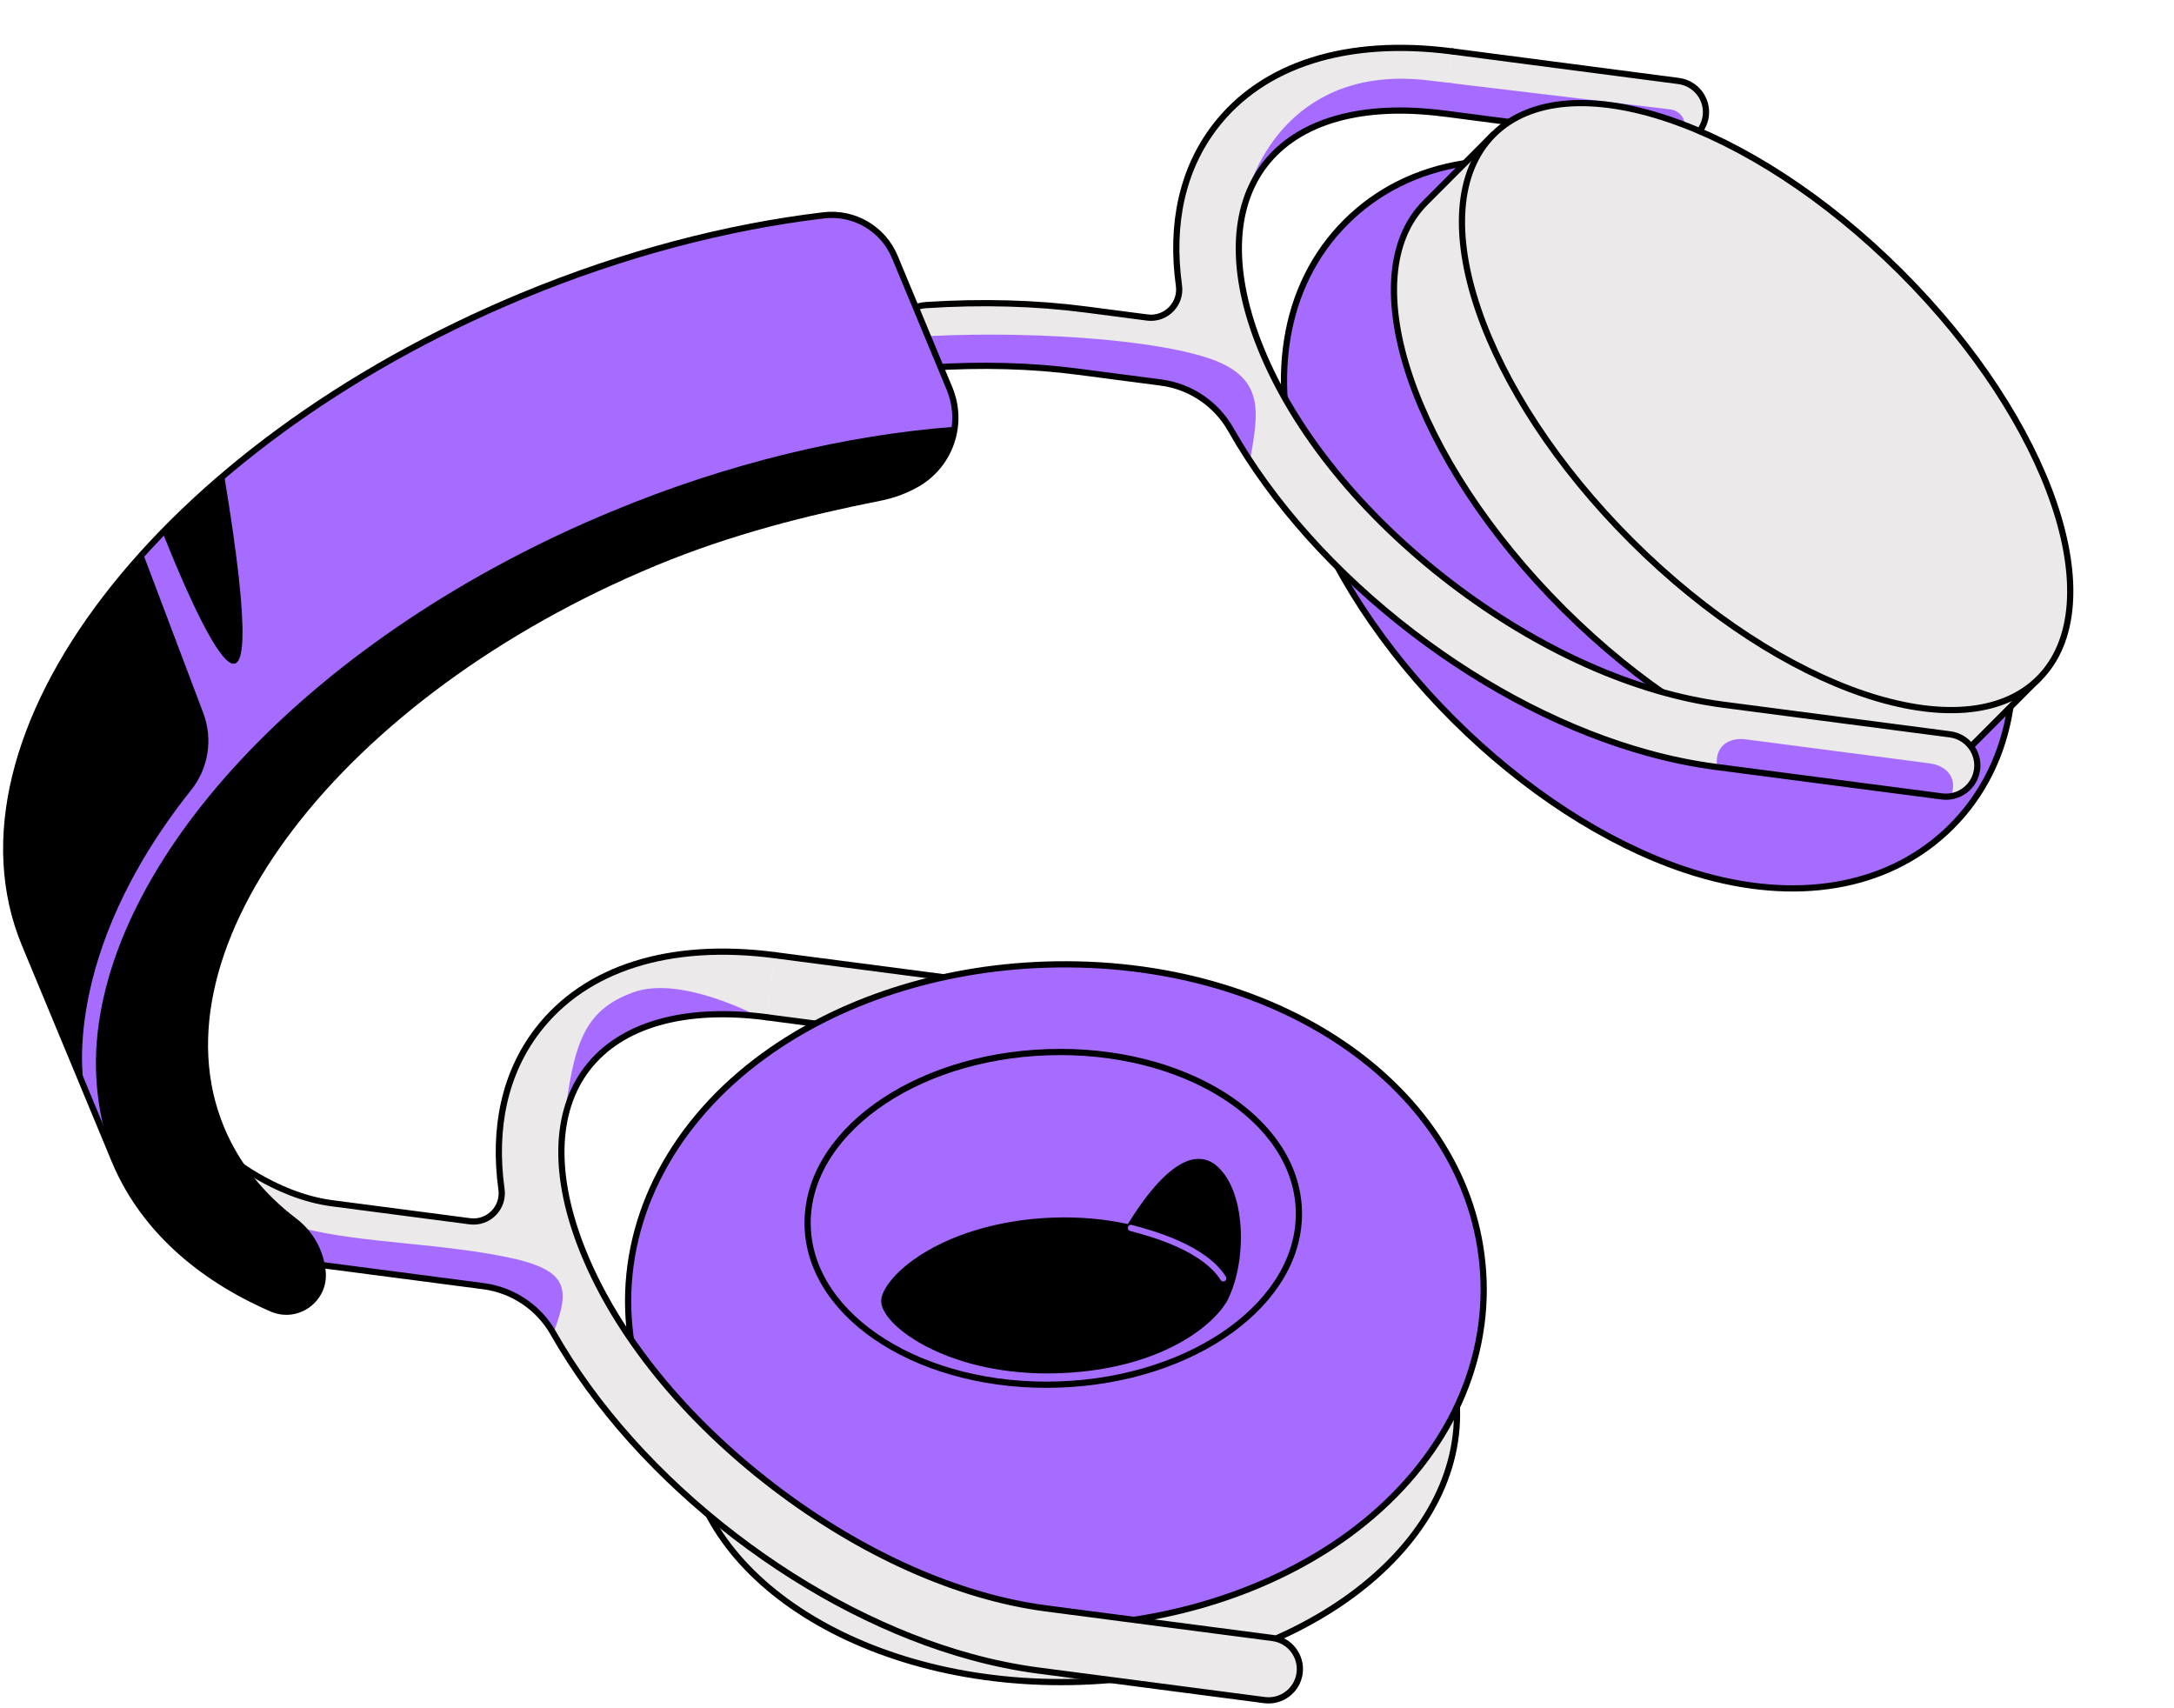
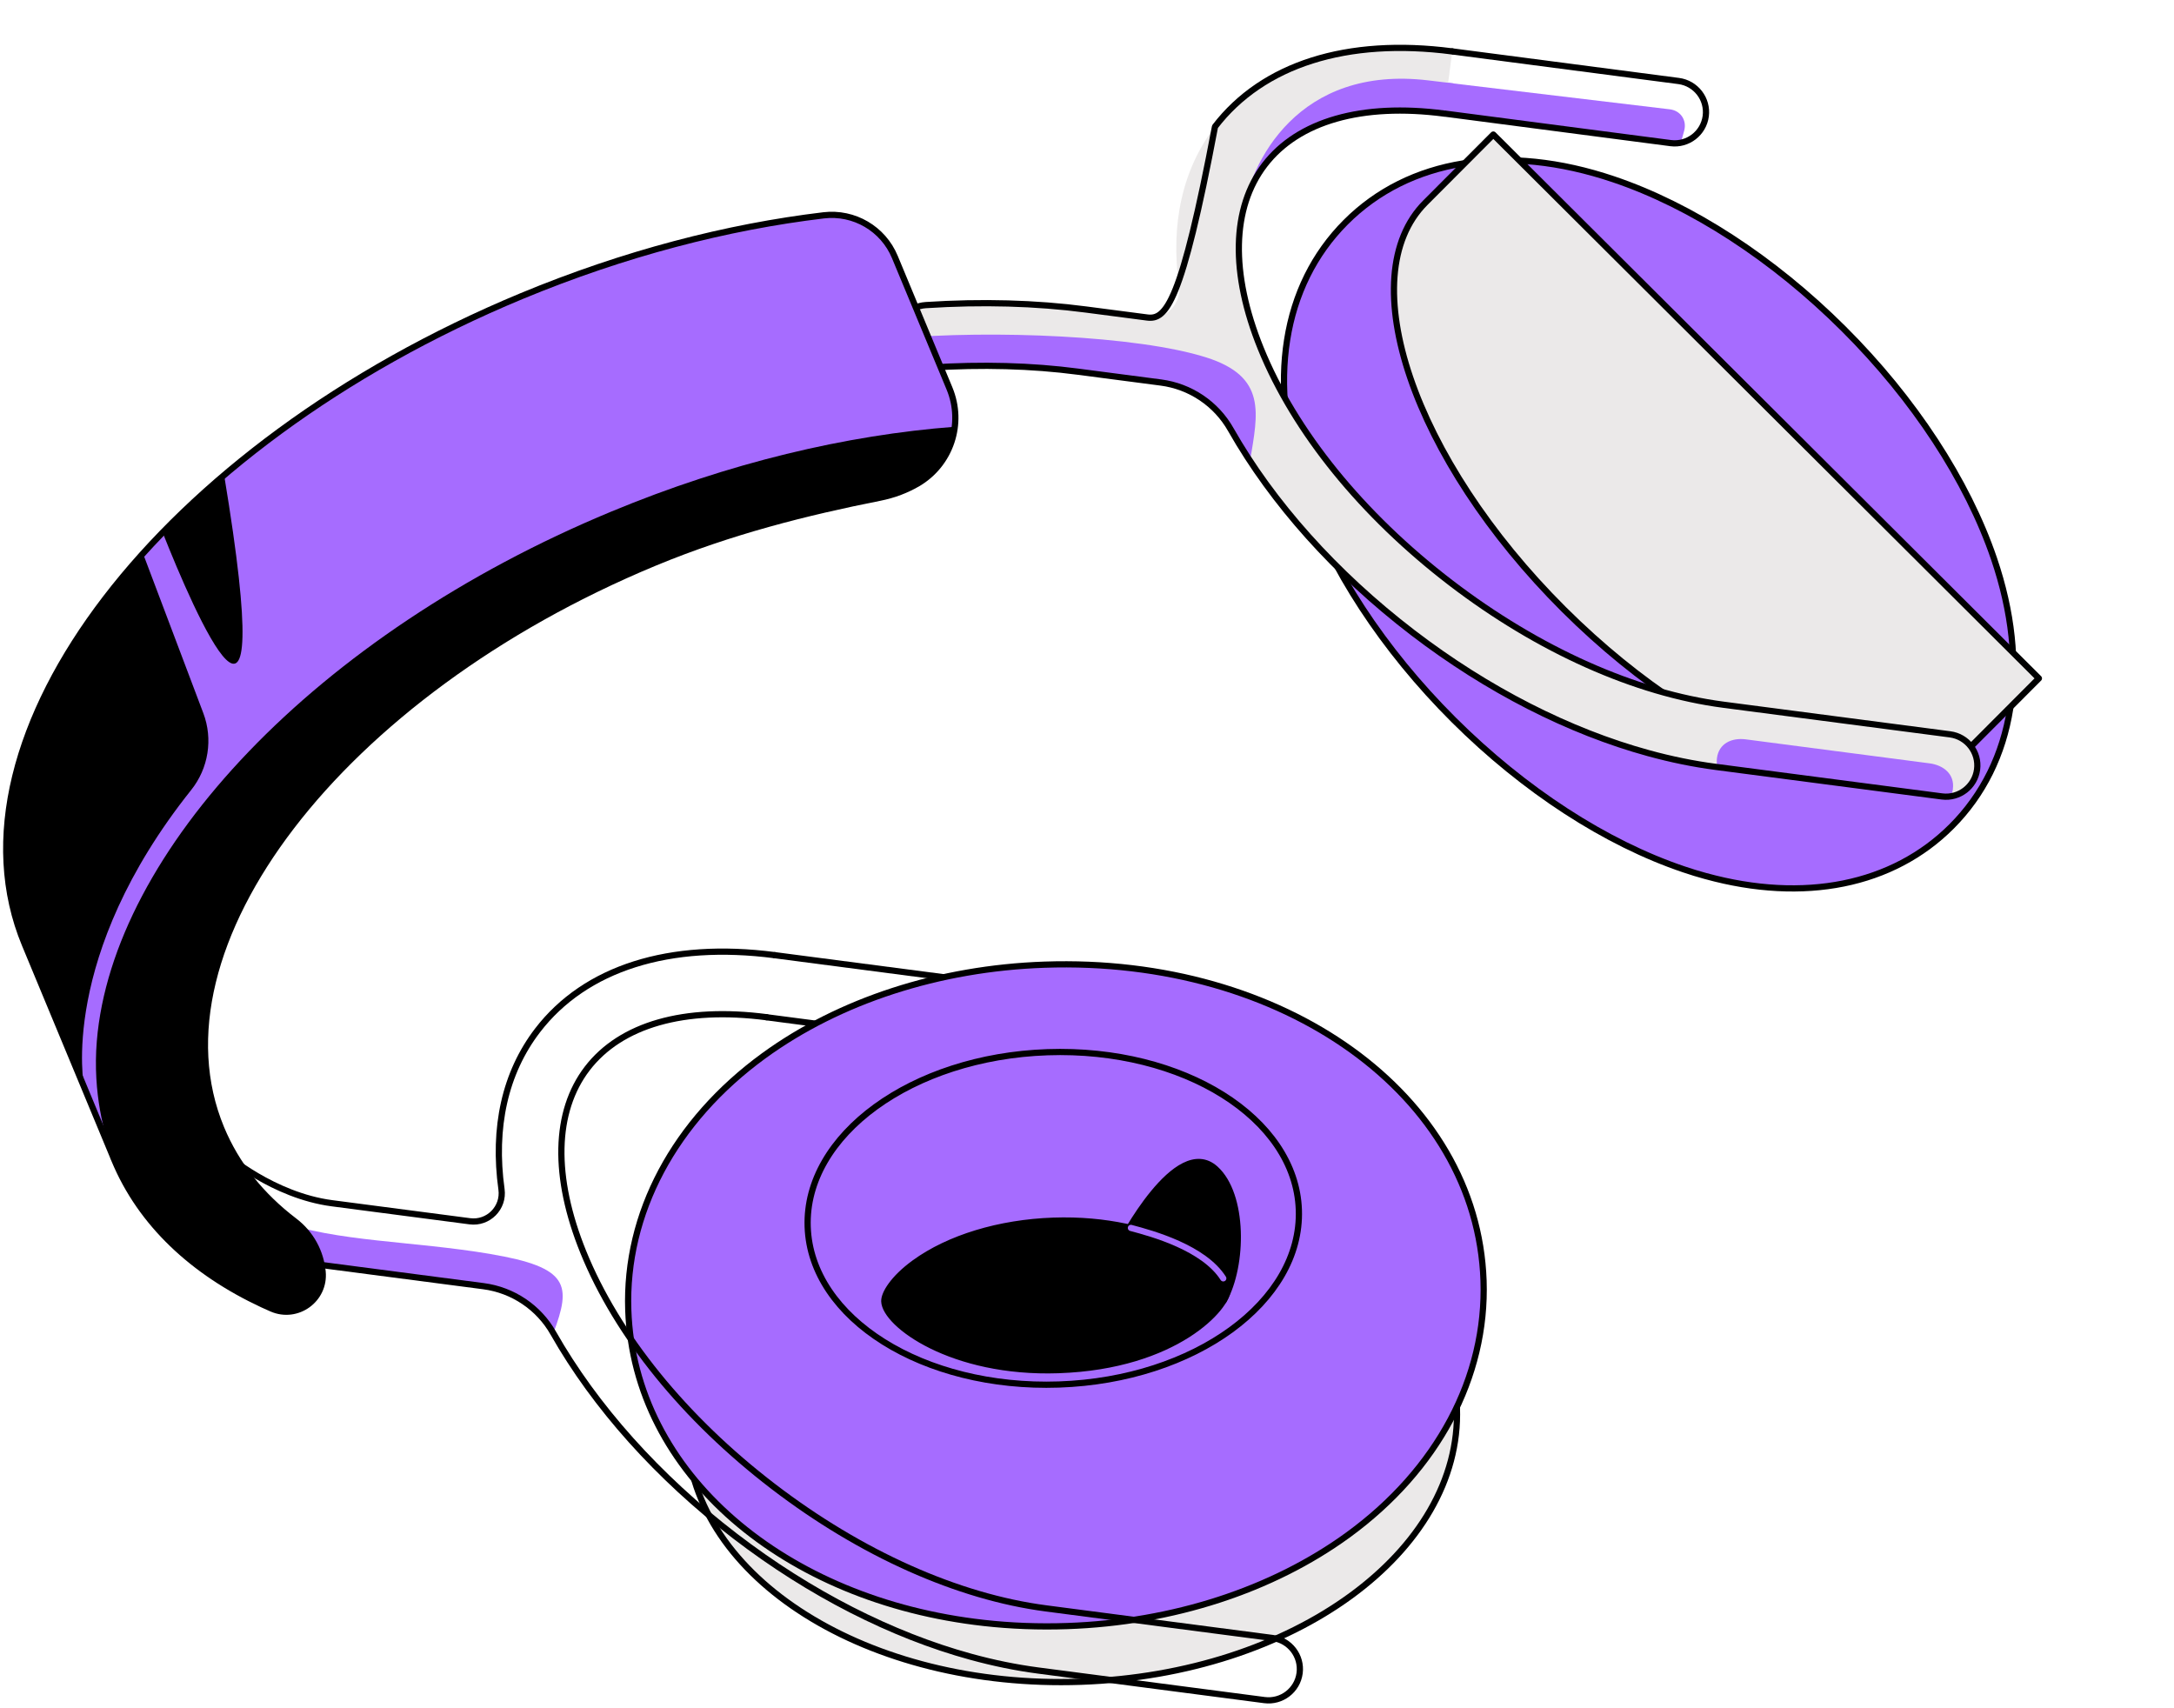
<svg xmlns="http://www.w3.org/2000/svg" width="350" height="275" viewBox="0 0 350 275" fill="none">
-   <path d="M123.426 163.764L159.885 168.529C162.644 168.888 165.178 166.941 165.538 164.182C165.897 161.424 163.94 158.9 161.189 158.532L124.73 153.768" fill="#EBE9E9" />
  <path d="M123.426 163.764L159.885 168.529C162.644 168.888 165.178 166.941 165.538 164.182C165.897 161.424 163.94 158.9 161.189 158.532L124.73 153.768" stroke="black" stroke-linecap="round" stroke-linejoin="round" />
-   <path d="M232.502 18.274L268.961 23.038C271.72 23.398 274.254 21.45 274.614 18.692C274.973 15.934 273.017 13.409 270.265 13.042L233.806 8.277" fill="#EBE9E9" />
  <path d="M232.501 18.276L268.96 23.04C269.52 23.115 270.072 23.09 270.607 22.981L271.143 21.042C271.603 19.354 270.566 17.807 268.826 17.598L229.959 12.951L232.509 18.284L232.501 18.276Z" fill="#A66CFF" />
  <path d="M232.502 18.274L268.961 23.038C271.72 23.398 274.254 21.45 274.614 18.692C274.973 15.934 273.017 13.409 270.265 13.042L233.806 8.277" stroke="black" stroke-linecap="round" stroke-linejoin="round" />
  <path d="M274.615 141.036C273.445 140.718 272.274 140.359 271.095 139.958C258.518 135.72 245.356 127.169 234.025 115.877C222.695 104.584 214.107 91.453 209.825 78.89C203.972 61.705 206.455 45.991 216.64 35.785C226.817 25.579 242.53 23.047 259.747 28.856C272.324 33.094 285.486 41.644 296.817 52.937C308.147 64.229 316.735 77.361 321.017 89.923C326.87 107.109 324.387 122.823 314.202 133.029C304.719 142.532 290.436 145.383 274.624 141.036H274.615ZM250.499 69.537C252.748 74.193 256.687 80.244 263.142 86.68C269.598 93.117 275.669 97.037 280.327 99.268C278.077 94.613 274.139 88.561 267.683 82.125C261.227 75.689 255.157 71.769 250.499 69.537Z" fill="#A66CFF" stroke="black" stroke-linecap="round" stroke-linejoin="round" />
  <path d="M229.468 32.635C217.518 44.613 227.503 73.918 251.753 98.091C276.012 122.264 305.354 132.16 317.304 120.183L328.25 109.208L240.414 21.66L229.468 32.635Z" fill="#EBE9E9" stroke="black" stroke-linecap="round" stroke-linejoin="round" />
-   <path d="M328.249 109.232C340.194 97.258 330.215 67.952 305.96 43.776C281.705 19.599 252.359 9.706 240.414 21.679C228.469 33.653 238.448 62.959 262.703 87.135C286.957 111.312 316.304 121.205 328.249 109.232Z" fill="#EBE9E9" stroke="black" stroke-linecap="round" stroke-linejoin="round" />
  <path d="M233.806 8.277C216.856 6.062 203.292 10.367 195.607 20.389C190.364 27.226 188.424 36.045 189.804 45.975C190.214 48.95 187.688 51.499 184.711 51.115L174.844 49.828C166.741 48.766 158.061 48.532 149.038 49.117C146.262 49.293 144.155 51.692 144.331 54.475C144.473 56.673 146.011 58.454 148.027 59.014C148.553 59.156 149.114 59.223 149.691 59.181C158.061 58.638 166.089 58.855 173.54 59.833L186.902 61.58C191.635 62.199 195.8 64.999 198.149 69.153C204.847 80.947 214.982 92.297 227.434 101.835C239.475 111.054 252.629 117.749 265.381 121.243C269.027 122.246 272.639 122.982 276.185 123.45L312.644 128.214C315.404 128.574 317.937 126.626 318.297 123.868C318.656 121.11 316.7 118.577 313.949 118.218L277.49 113.453C263.265 111.598 247.67 104.627 233.563 93.827C219.272 82.886 208.41 69.487 202.974 56.088C198.057 43.977 198.283 33.478 203.61 26.532C209.012 19.486 219.264 16.552 232.493 18.283" fill="#EBE9E9" />
  <path d="M314.4 127.002C314.71 124.67 312.953 123.182 310.612 122.881L281.094 119.028C278.761 118.719 276.72 119.705 276.419 122.045C276.352 122.539 276.394 123.015 276.494 123.475L312.652 128.197C313.129 128.256 313.597 128.247 314.057 128.181C314.225 127.813 314.35 127.428 314.408 127.002H314.4Z" fill="#A66CFF" />
  <path d="M232.502 18.275C219.273 16.544 209.021 19.47 203.619 26.525C201.763 28.949 200.533 31.816 199.923 35.025H199.906C201.186 26.006 209.046 10.443 229.951 12.942L234.007 13.427L232.502 18.275Z" fill="#A66CFF" />
  <path d="M234.174 217.653C233.371 194.491 204.973 176.679 170.739 177.858C136.504 179.037 109.402 198.771 110.205 221.933L110.514 230.951L234.483 226.672L234.174 217.653Z" fill="#EBE9E9" stroke="black" stroke-linecap="round" stroke-linejoin="round" />
  <path d="M174.019 270.736C208.252 269.553 235.354 249.819 234.553 226.659C233.752 203.499 205.351 185.683 171.118 186.866C136.884 188.049 109.782 207.783 110.583 230.943C111.384 254.103 139.785 271.919 174.019 270.736Z" fill="#EBE9E9" stroke="black" stroke-linecap="round" stroke-linejoin="round" />
  <path d="M132.975 208.808L156.857 186.299L211.713 201.344L194.227 227.44L148.453 230.123L132.975 208.808Z" fill="black" stroke="black" stroke-linecap="round" stroke-linejoin="round" />
  <path d="M158.404 261.267C126.26 257.681 102.06 237.211 101.148 210.915C100.613 195.377 108.557 180.457 122.949 169.975C135.141 161.098 151.196 155.882 168.154 155.297C206.762 153.96 237.811 176.302 238.84 206.151C239.375 221.689 231.431 236.609 217.04 247.091C204.848 255.968 188.792 261.184 171.834 261.769C167.243 261.927 162.744 261.752 158.404 261.267ZM142.365 209.494C142.491 213.172 153.22 221.163 170.404 220.569C189.419 219.917 197.706 210.322 197.614 207.588C197.489 203.919 186.76 195.92 169.576 196.513C160.896 196.814 152.751 199.288 147.224 203.309C143.821 205.783 142.324 208.249 142.365 209.494Z" fill="#A66CFF" stroke="black" stroke-linecap="round" stroke-linejoin="round" />
  <path d="M170.493 222.884C192.33 222.129 209.617 209.542 209.106 194.769C208.595 179.997 190.479 168.633 168.643 169.388C146.807 170.142 129.52 182.729 130.031 197.502C130.542 212.275 148.657 223.638 170.493 222.884Z" stroke="black" stroke-linecap="round" stroke-linejoin="round" />
  <path d="M197.003 209.377C200.197 203.609 200.264 192.333 195.69 188.179C189.452 182.521 180.354 200.207 180.354 200.207L197.011 209.368L197.003 209.377Z" fill="black" stroke="black" stroke-linecap="round" stroke-linejoin="round" />
  <path d="M196.938 205.792C193.819 200.885 185.566 198.595 182.07 197.676" stroke="#A66CFF" stroke-linecap="round" stroke-linejoin="round" />
  <path d="M148.036 58.997C148.563 59.139 149.123 59.206 149.7 59.164C158.071 58.621 166.098 58.838 173.549 59.816L186.912 61.563C191.645 62.181 195.809 64.982 198.159 69.136C199.12 70.824 200.157 72.504 201.253 74.176C202.507 66.528 204.004 60.635 194.153 57.526C183.065 54.023 159.618 53.104 144.34 54.475C144.482 56.673 146.021 58.454 148.036 59.014V58.997Z" fill="#A66CFF" />
-   <path d="M124.74 153.768C107.789 151.553 94.226 155.857 86.541 165.879C81.298 172.716 79.358 181.535 80.738 191.465C81.148 194.44 78.622 196.99 75.645 196.605L53.469 193.705C43.944 192.459 36.352 185.823 36.352 185.823L39.395 202.03L77.836 207.053C82.569 207.672 86.734 210.472 89.083 214.626C95.781 226.42 105.916 237.771 118.368 247.308C130.409 256.528 143.563 263.223 156.315 266.717C159.961 267.72 163.573 268.455 167.119 268.923L203.578 273.688C206.337 274.047 208.871 272.1 209.231 269.341C209.59 266.583 207.634 264.05 204.882 263.691L168.423 258.927C154.199 257.071 138.604 250.1 124.497 239.301C110.206 228.359 99.344 214.961 93.908 201.562C88.991 189.45 89.217 178.952 94.544 172.006C99.946 164.96 110.198 162.026 123.427 163.756" fill="#EBE9E9" />
-   <path d="M90.74 181.065C91.309 177.63 92.58 174.579 94.545 172.013C99.755 165.217 109.48 162.267 122.023 163.612H122.04C122.04 163.612 109.614 156.942 101.937 159.751C93.901 162.693 92.304 168.059 90.749 181.073L90.74 181.065Z" fill="#A66CFF" />
  <path d="M78.965 201.872C66.237 199.732 54.346 199.957 44.596 196.514L43.551 202.574L77.836 207.054C82.569 207.672 86.733 210.473 89.083 214.627C91.993 206.87 91.692 204.02 78.965 201.88V201.872Z" fill="#A66CFF" />
-   <path d="M233.806 8.277C216.856 6.062 203.292 10.367 195.607 20.389C190.364 27.226 188.424 36.045 189.804 45.975C190.214 48.95 187.688 51.499 184.711 51.115L174.844 49.828C166.741 48.766 158.061 48.532 149.038 49.117C146.262 49.293 144.155 51.692 144.331 54.475C144.473 56.673 146.011 58.454 148.027 59.014C148.553 59.156 149.114 59.223 149.691 59.181C158.061 58.638 166.089 58.855 173.54 59.833L186.902 61.58C191.635 62.199 195.8 64.999 198.149 69.153C204.847 80.947 214.982 92.297 227.434 101.835C239.475 111.054 252.629 117.749 265.381 121.243C269.027 122.246 272.639 122.982 276.185 123.45L312.644 128.214C315.404 128.574 317.937 126.626 318.297 123.868C318.656 121.11 316.7 118.577 313.949 118.218L277.49 113.453C263.265 111.598 247.67 104.627 233.563 93.827C219.272 82.886 208.41 69.487 202.974 56.088C198.057 43.977 198.283 33.478 203.61 26.532C209.012 19.486 219.264 16.552 232.493 18.283" stroke="black" stroke-linecap="round" stroke-linejoin="round" />
+   <path d="M233.806 8.277C216.856 6.062 203.292 10.367 195.607 20.389C190.214 48.95 187.688 51.499 184.711 51.115L174.844 49.828C166.741 48.766 158.061 48.532 149.038 49.117C146.262 49.293 144.155 51.692 144.331 54.475C144.473 56.673 146.011 58.454 148.027 59.014C148.553 59.156 149.114 59.223 149.691 59.181C158.061 58.638 166.089 58.855 173.54 59.833L186.902 61.58C191.635 62.199 195.8 64.999 198.149 69.153C204.847 80.947 214.982 92.297 227.434 101.835C239.475 111.054 252.629 117.749 265.381 121.243C269.027 122.246 272.639 122.982 276.185 123.45L312.644 128.214C315.404 128.574 317.937 126.626 318.297 123.868C318.656 121.11 316.7 118.577 313.949 118.218L277.49 113.453C263.265 111.598 247.67 104.627 233.563 93.827C219.272 82.886 208.41 69.487 202.974 56.088C198.057 43.977 198.283 33.478 203.61 26.532C209.012 19.486 219.264 16.552 232.493 18.283" stroke="black" stroke-linecap="round" stroke-linejoin="round" />
  <path d="M147.685 77.88C153.028 74.771 155.227 68.217 152.853 62.517L144.064 41.37C142.174 36.815 137.491 34.081 132.591 34.666C117.054 36.522 100.522 40.801 83.999 47.656C25.89 71.778 -9.925 118.519 4.006 152.054L18.063 185.889C18.004 185.739 17.938 185.563 17.871 185.38C18.197 186.274 18.422 186.759 18.422 186.759C22.662 196.964 31.041 204.771 42.263 210.004C42.748 210.229 43.233 210.447 43.735 210.664C47.849 212.461 52.373 209.185 51.938 204.713C51.637 201.595 50.09 198.611 47.397 196.563C42.104 192.543 38.074 187.561 35.615 181.651C23.465 152.405 54.698 111.64 105.381 90.602C117.623 85.52 129.949 82.444 141.589 80.137C143.997 79.66 146.004 78.85 147.676 77.88H147.685Z" fill="#A66CFF" stroke="black" stroke-linecap="round" stroke-linejoin="round" />
  <path d="M36.084 76.492C32.547 79.493 29.244 82.577 26.184 85.728C31.251 98.508 45.057 130.564 36.084 76.492Z" fill="black" />
  <path d="M4.007 152.062L13.556 175.04C13.498 174.889 9.384 154.018 30.782 127.17C33.567 123.685 34.311 118.971 32.731 114.8L23.023 89.106C4.132 110.002 -3.853 133.138 4.015 152.062H4.007Z" fill="black" />
  <path d="M124.74 153.768C107.789 151.553 94.226 155.857 86.541 165.879C81.298 172.716 79.358 181.535 80.738 191.465C81.148 194.44 78.622 196.99 75.645 196.605L53.469 193.705C43.944 192.459 36.352 185.823 36.352 185.823L39.395 202.03L77.836 207.053C82.569 207.672 86.734 210.472 89.083 214.626C95.781 226.42 105.916 237.771 118.368 247.308C130.409 256.528 143.563 263.223 156.315 266.717C159.961 267.72 163.573 268.455 167.119 268.923L203.578 273.688C206.337 274.047 208.871 272.1 209.231 269.341C209.59 266.583 207.634 264.05 204.882 263.691L168.423 258.927C154.199 257.071 138.604 250.1 124.497 239.301C110.206 228.359 99.344 214.961 93.908 201.562C88.991 189.45 89.217 178.952 94.544 172.006C99.946 164.96 110.198 162.026 123.427 163.756" stroke="black" stroke-linecap="round" stroke-linejoin="round" />
  <path d="M43.734 210.671C47.849 212.468 52.364 209.192 51.938 204.72C51.637 201.602 50.09 198.618 47.397 196.57C42.104 192.55 38.073 187.568 35.615 181.659C23.465 152.412 54.697 111.647 105.38 90.609C117.622 85.527 129.948 82.451 141.588 80.144C143.997 79.668 146.004 78.857 147.676 77.887C151.13 75.881 153.254 72.429 153.697 68.701C136.262 70.03 117.321 74.502 98.406 82.359C50.742 102.144 18.104 137.141 15.587 167.591C14.885 176.092 16.892 182.754 17.887 185.445C17.879 185.42 17.87 185.403 17.862 185.378C18.188 186.273 18.414 186.757 18.414 186.757C19.208 188.672 20.153 190.502 21.224 192.249C25.89 199.805 33.131 205.756 42.254 210.011C42.739 210.237 43.224 210.454 43.726 210.671H43.734Z" fill="black" />
</svg>